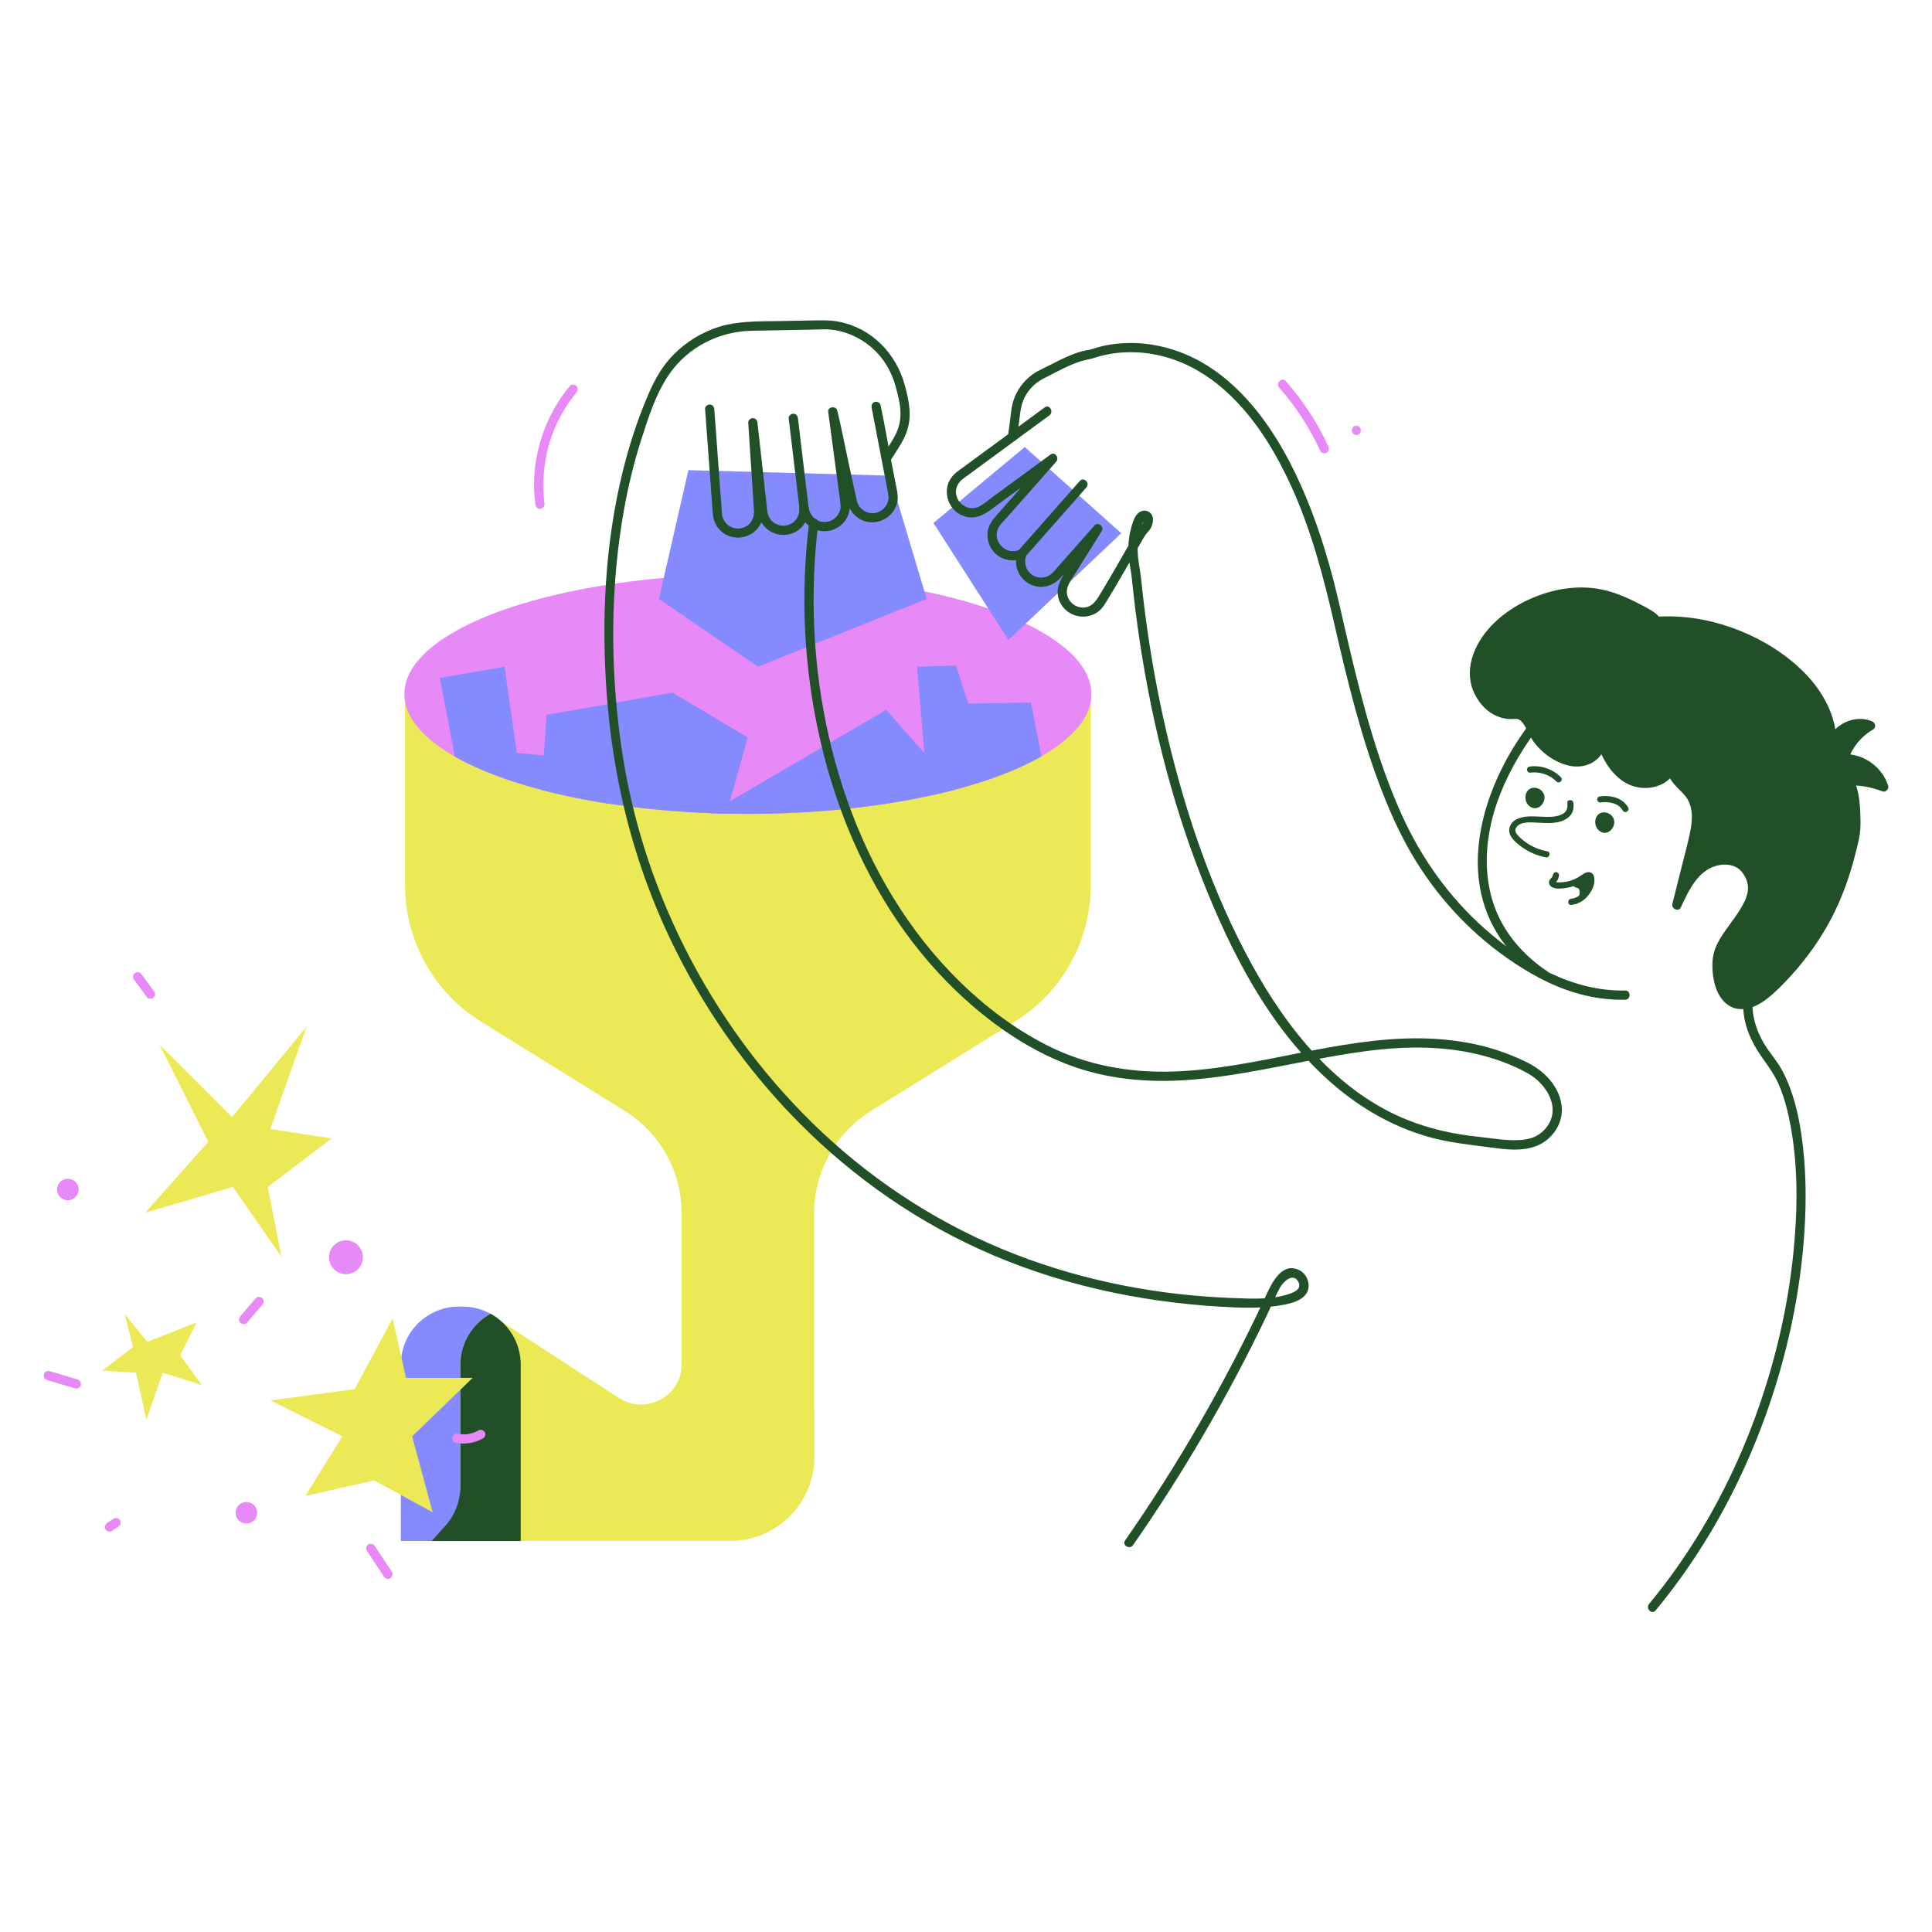
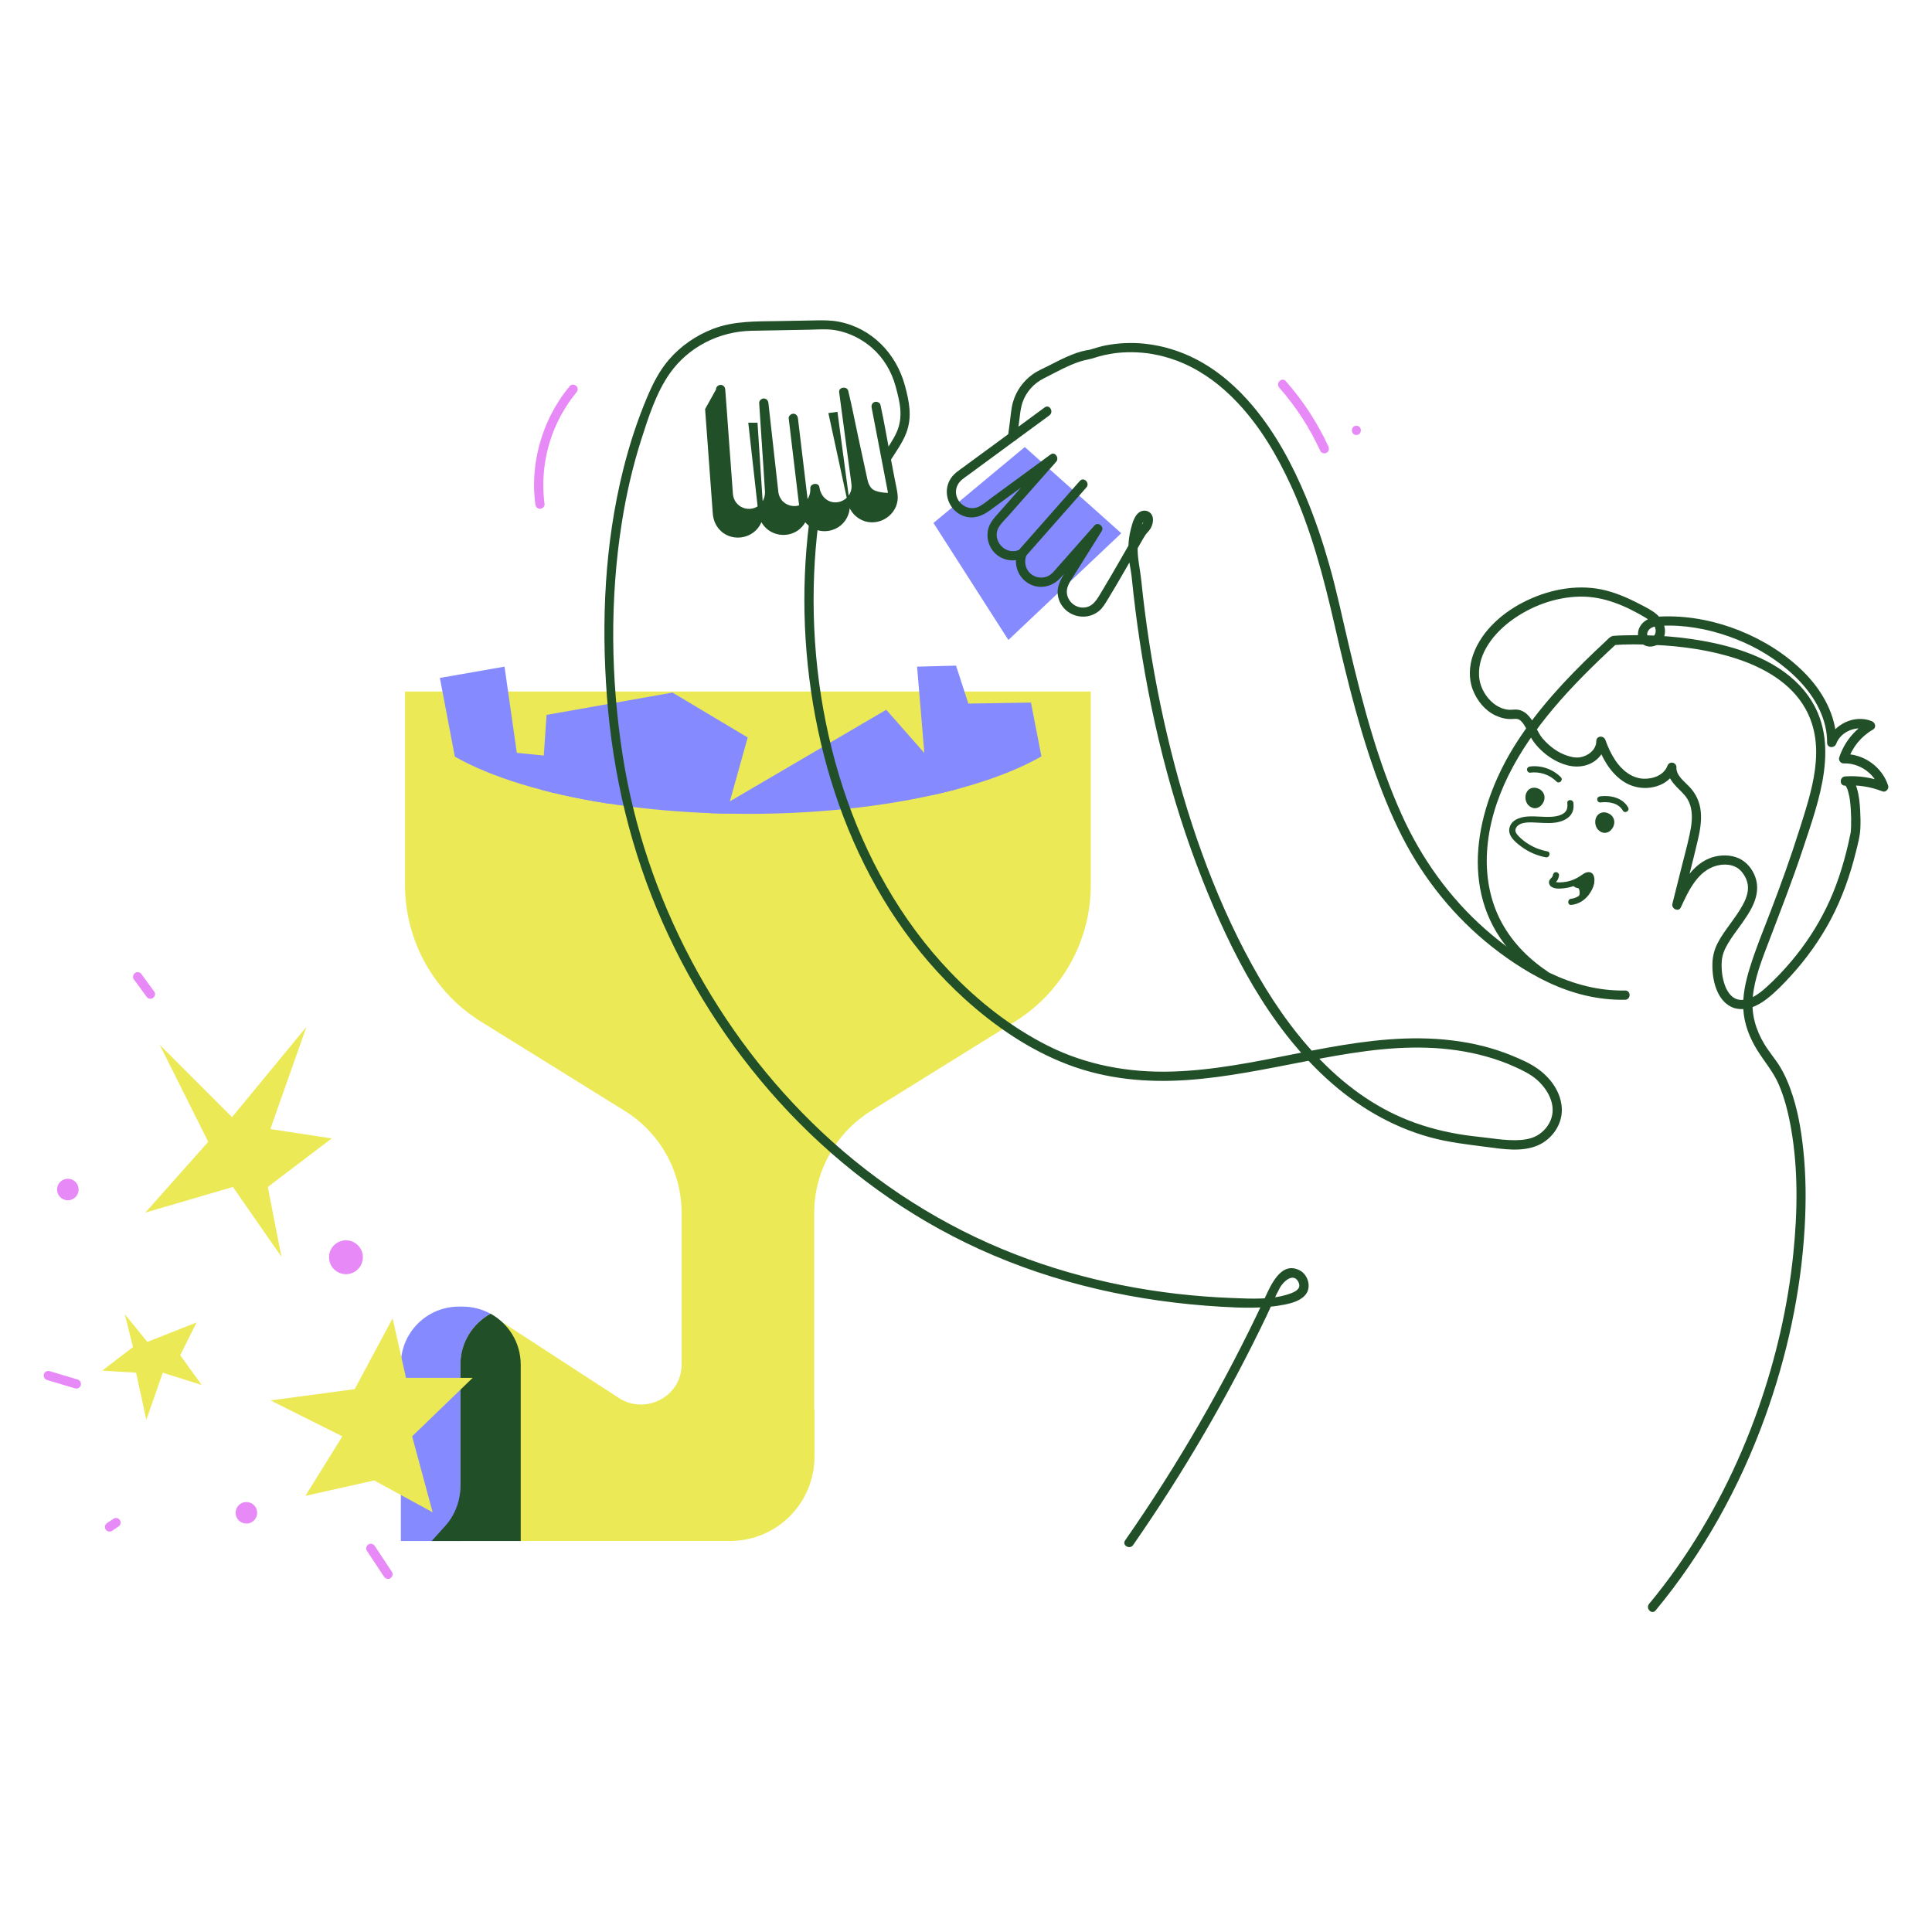
<svg xmlns="http://www.w3.org/2000/svg" viewBox="0 0 1000 1000" id="Layer_2">
  <defs>
    <style>.cls-1{fill:#214f27;}.cls-1,.cls-2,.cls-3,.cls-4{stroke-width:0px;}.cls-2{fill:#858bff;}.cls-3{fill:#ece956;}.cls-4{fill:#e789f7;}</style>
  </defs>
  <path d="m811.25,415.65c.2,2.08-.02,3.95-1.8,5.25-1.58,1.16-3.66,1.61-5.58,1.8-4.49.44-8.99-.45-13.49-.06-3.81.33-8.33,1.83-9.13,6.13-.76,4.09,3.25,7.24,6.14,9.41,3.72,2.79,8.1,4.69,12.67,5.56,2,.38,2.86-2.69.85-3.07-3.79-.72-7.36-2.14-10.57-4.29-1.59-1.06-3.07-2.3-4.4-3.68-1.21-1.26-2.19-2.73-1.12-4.41,2.09-3.26,7.77-2.63,11.05-2.48,4.1.19,8.43.6,12.39-.79,1.76-.62,3.45-1.57,4.63-3.05,1.46-1.82,1.75-4.06,1.53-6.32-.19-2.02-3.38-2.04-3.19,0h0Z" class="cls-1" />
  <path d="m209.64,357.91v100.23c0,28.76,14.86,55.48,39.3,70.65l74.44,46.21c18.29,11.36,29.42,31.36,29.42,52.89v78.31c0,.32,0,.64-.02.96-.65,16.14-18.99,25.2-32.53,16.39l-61.71-40.12v114.18h119.35c24.13,0,43.69-19.56,43.69-43.69v-24.38h-.16v-101.65c0-21.53,11.13-41.53,29.42-52.89l74.44-46.21c24.44-15.17,39.3-41.89,39.3-70.65v-100.23H209.64Z" class="cls-3" />
-   <ellipse ry="62.01" rx="177.82" cy="359.26" cx="387.1" class="cls-4" />
  <polygon points="530.43 231.38 580.37 276 521.94 331.25 483.16 270.69 530.43 231.38" class="cls-2" />
-   <polygon points="341.07 310 356.31 243.34 460.58 246.19 479.63 310 392.32 345.06 341.07 310" class="cls-2" />
  <path d="m253.9,679.98c-4.28-2.34-9.18-3.68-14.4-3.68h-2.01c-16.58,0-30.01,13.44-30.01,30.01v91.31h30.81v-91.31c0-11.36,6.31-21.24,15.61-26.34Z" class="cls-2" />
  <path d="m253.9,679.98c-9.3,5.1-15.61,14.98-15.61,26.34v63c0,7.62-2.83,14.97-7.93,20.62l-6.94,7.68h46.1v-91.31c0-11.36-6.31-21.24-15.61-26.34Z" class="cls-1" />
-   <path d="m364.96,211.76c.52,7.11,1.05,14.22,1.57,21.33.73,9.95,1.46,19.9,2.2,29.85.07.96.14,1.91.21,2.87.23,2.92,1.18,5.57,3.06,7.85,5.63,6.85,16.67,5.85,21.23-1.64,2.18-3.57,1.87-7.32,1.61-11.24-.31-4.77-.62-9.55-.94-14.32-.59-9.05-1.19-18.1-1.78-27.15l-.03-.5h-4.78c.98,8.77,1.96,17.55,2.94,26.32.59,5.32,1.19,10.64,1.78,15.95.14,1.28.28,2.57.43,3.85.36,3.12,1.58,6.02,3.86,8.24,3.92,3.83,9.86,4.76,14.8,2.46,4.79-2.23,7.76-7.41,7.42-12.65l-4.7.64c.6,4.41,3.44,8.36,7.53,10.17,4.64,2.06,10.02,1.32,13.92-1.95,3.28-2.76,5.01-7.16,4.5-11.41-.11-.95-.25-1.9-.38-2.85-1.51-11.27-3.01-22.54-4.52-33.81-.47-3.54-.95-7.07-1.42-10.61l-4.7.64c1.47,6.8,2.94,13.6,4.42,20.39,1.8,8.32,3.6,16.64,5.4,24.96.34,1.59.77,3.14,1.58,4.58,1.87,3.37,5.37,5.86,9.18,6.47,8.31,1.33,16.22-5.61,15.25-14.18-.28-2.43-.87-4.85-1.33-7.25-.91-4.75-1.83-9.5-2.74-14.25-1.56-8.12-2.9-16.31-4.68-24.38-.03-.15-.06-.29-.08-.44-.24-1.27-1.77-1.99-2.94-1.67-1.33.36-1.91,1.67-1.67,2.94,1.27,6.6,2.54,13.2,3.8,19.8l4.67,24.33c.21,1.11.36,2.2.21,3.34-.44,3.19-2.79,5.93-5.88,6.83s-6.29,0-8.47-2.31c-1.27-1.34-1.83-2.97-2.21-4.73-1.62-7.55-3.27-15.1-4.9-22.65-1.63-7.55-3.06-15.18-4.91-22.67-.03-.13-.06-.27-.09-.4-.56-2.58-5.06-2.06-4.7.64,1.1,8.25,2.21,16.5,3.31,24.76.73,5.45,1.46,10.9,2.19,16.35l.66,4.92c.18,1.34.4,2.7.17,4.05-.71,4.23-4.6,7.23-8.86,6.94s-7.15-3.76-7.7-7.83c-.36-2.66-4.86-2.04-4.7.64.23,3.62-1.65,7.15-5.12,8.54-3.46,1.39-7.6.31-9.84-2.71-.41-.56-.77-1.2-1.03-1.84-.19-.47-.33-.98-.44-1.48-.06-.25-.15-.82-.07-.25-.04-.25-.06-.5-.08-.75-.16-1.39-.31-2.79-.47-4.18-1.2-10.75-2.4-21.5-3.6-32.25-.34-3.08-.69-6.17-1.03-9.25-.14-1.28-1-2.39-2.39-2.39-1.23,0-2.48,1.1-2.39,2.39.48,7.4.97,14.81,1.45,22.21.51,7.8,1.09,15.6,1.53,23.41.16,2.85-.86,5.6-3.16,7.4-2.72,2.12-6.55,2.3-9.48.51-2.25-1.37-3.68-3.75-3.93-6.36-.07-.72-.11-1.45-.16-2.17-.68-9.25-1.36-18.51-2.04-27.76-.59-7.95-1.11-15.91-1.76-23.86-.01-.14-.02-.28-.03-.42-.09-1.29-1.03-2.39-2.39-2.39-1.22,0-2.49,1.1-2.39,2.39h0Z" class="cls-1" />
+   <path d="m364.96,211.76c.52,7.11,1.05,14.22,1.57,21.33.73,9.95,1.46,19.9,2.2,29.85.07.96.14,1.91.21,2.87.23,2.92,1.18,5.57,3.06,7.85,5.63,6.85,16.67,5.85,21.23-1.64,2.18-3.57,1.87-7.32,1.61-11.24-.31-4.77-.62-9.55-.94-14.32-.59-9.05-1.19-18.1-1.78-27.15l-.03-.5h-4.78c.98,8.77,1.96,17.55,2.94,26.32.59,5.32,1.19,10.64,1.78,15.95.14,1.28.28,2.57.43,3.85.36,3.12,1.58,6.02,3.86,8.24,3.92,3.83,9.86,4.76,14.8,2.46,4.79-2.23,7.76-7.41,7.42-12.65l-4.7.64c.6,4.41,3.44,8.36,7.53,10.17,4.64,2.06,10.02,1.32,13.92-1.95,3.28-2.76,5.01-7.16,4.5-11.41-.11-.95-.25-1.9-.38-2.85-1.51-11.27-3.01-22.54-4.52-33.81-.47-3.54-.95-7.07-1.42-10.61l-4.7.64c1.47,6.8,2.94,13.6,4.42,20.39,1.8,8.32,3.6,16.64,5.4,24.96.34,1.59.77,3.14,1.58,4.58,1.87,3.37,5.37,5.86,9.18,6.47,8.31,1.33,16.22-5.61,15.25-14.18-.28-2.43-.87-4.85-1.33-7.25-.91-4.75-1.83-9.5-2.74-14.25-1.56-8.12-2.9-16.31-4.68-24.38-.03-.15-.06-.29-.08-.44-.24-1.27-1.77-1.99-2.94-1.67-1.33.36-1.91,1.67-1.67,2.94,1.27,6.6,2.54,13.2,3.8,19.8l4.67,24.33s-6.29,0-8.47-2.31c-1.27-1.34-1.83-2.97-2.21-4.73-1.62-7.55-3.27-15.1-4.9-22.65-1.63-7.55-3.06-15.18-4.91-22.67-.03-.13-.06-.27-.09-.4-.56-2.58-5.06-2.06-4.7.64,1.1,8.25,2.21,16.5,3.31,24.76.73,5.45,1.46,10.9,2.19,16.35l.66,4.92c.18,1.34.4,2.7.17,4.05-.71,4.23-4.6,7.23-8.86,6.94s-7.15-3.76-7.7-7.83c-.36-2.66-4.86-2.04-4.7.64.23,3.62-1.65,7.15-5.12,8.54-3.46,1.39-7.6.31-9.84-2.71-.41-.56-.77-1.2-1.03-1.84-.19-.47-.33-.98-.44-1.48-.06-.25-.15-.82-.07-.25-.04-.25-.06-.5-.08-.75-.16-1.39-.31-2.79-.47-4.18-1.2-10.75-2.4-21.5-3.6-32.25-.34-3.08-.69-6.17-1.03-9.25-.14-1.28-1-2.39-2.39-2.39-1.23,0-2.48,1.1-2.39,2.39.48,7.4.97,14.81,1.45,22.21.51,7.8,1.09,15.6,1.53,23.41.16,2.85-.86,5.6-3.16,7.4-2.72,2.12-6.55,2.3-9.48.51-2.25-1.37-3.68-3.75-3.93-6.36-.07-.72-.11-1.45-.16-2.17-.68-9.25-1.36-18.51-2.04-27.76-.59-7.95-1.11-15.91-1.76-23.86-.01-.14-.02-.28-.03-.42-.09-1.29-1.03-2.39-2.39-2.39-1.22,0-2.49,1.1-2.39,2.39h0Z" class="cls-1" />
  <path d="m530.61,288.23c3.58-4.05,7.15-8.11,10.73-12.16,5.67-6.43,11.35-12.86,17.02-19.29,1.31-1.49,2.63-2.98,3.94-4.47,2.03-2.3-1.34-5.69-3.38-3.38-3.58,4.05-7.15,8.11-10.73,12.16-5.67,6.43-11.35,12.86-17.02,19.29-1.31,1.49-2.63,2.98-3.94,4.47-2.03,2.3,1.34,5.69,3.38,3.38h0Z" class="cls-1" />
  <path d="m387.1,421.26c40.58,0,77.98-4.74,107.9-12.72l-36.28-41.17-91.38,53.51c6.49.25,13.08.38,19.75.38Z" class="cls-2" />
  <path d="m282.9,370.02l-2.65,38.8c26.98,7.08,59.94,11.55,95.76,12.32l10.99-39.43-38.91-23.23-65.2,11.54Z" class="cls-2" />
  <path d="m261.13,345.06l-33.46,5.84,7.76,40.73c18.82,10.7,46.69,19.25,79.89,24.37v-21.54l-47.81-4.78-6.37-44.62Z" class="cls-2" />
  <path d="m533.62,363.65l-32.4.53-6.37-19.65-20.18.53,4.78,56.84c.68,3.73,1.88,6.91,3.46,9.61,22.79-5.09,42.02-11.95,56.13-20.01l-5.41-27.84Z" class="cls-2" />
  <path d="m418.8,264.95c-.65-5.47-1.31-10.94-1.96-16.4-1.04-8.67-2.07-17.34-3.11-26.01-.24-2-.48-4-.72-6.01-.15-1.28-.99-2.39-2.39-2.39-1.17,0-2.54,1.1-2.39,2.39.65,5.47,1.31,10.94,1.96,16.4,1.04,8.67,2.07,17.34,3.11,26.01.24,2,.48,4,.72,6.01.15,1.28.99,2.39,2.39,2.39,1.17,0,2.54-1.1,2.39-2.39h0Z" class="cls-1" />
  <path d="m460.93,238.29c2.84-4.55,6.19-9.07,8.12-14.1,3.22-8.37,1.57-16.27-.65-24.56-4.43-16.52-17.05-29.75-34.15-33.1-4.25-.83-8.23-.77-12.51-.69-6.08.11-12.16.22-18.23.34-11.77.22-23.58-.23-34.76,4.16-8.59,3.37-16.36,8.72-22.41,15.7-5.11,5.89-8.48,12.65-11.48,19.78-5.13,12.18-9.2,24.78-12.38,37.59-9.46,38.08-11.29,77.84-8.36,116.86,3.05,40.65,12.39,80.12,28.94,117.42,15.96,35.94,38.02,69.22,65.05,97.8,28.02,29.63,61.47,54.03,98.6,70.98,39.57,18.06,82.14,27.35,125.45,29.9,10.8.63,22.04,1.04,32.71-1.11,4.02-.81,9.06-2.18,11.4-5.89,2.45-3.88.47-9.74-3.49-11.81-9.83-5.13-15.17,8.04-18.25,14.61-5.13,10.96-10.5,21.81-16.09,32.54-11.19,21.46-23.3,42.44-36.29,62.87-6.39,10.05-12.99,19.96-19.79,29.73-1.76,2.53,2.38,4.92,4.13,2.41,26.19-37.66,49.36-77.4,69.16-118.79,2.29-4.79,4.28-9.83,6.86-14.47,1.7-3.06,6.88-8,9.5-2.98,1.58,3.03-.66,4.69-3.48,5.8-9.42,3.7-21.08,2.93-30.99,2.56-38.26-1.45-76.38-8.76-112.11-22.63-37.12-14.41-71.12-36.07-100.12-63.33-27.21-25.58-49.99-55.74-67.48-88.73-17.54-33.08-29.72-69.04-35.52-106.05-6.19-39.52-6.72-80.84-.49-120.39,2.3-14.61,5.59-29.07,10.09-43.16,3.7-11.59,7.76-24.35,14.84-34.37,9.64-13.64,25.52-21.62,42.12-21.97,9.85-.21,19.71-.36,29.56-.55,3.15-.06,6.33-.25,9.48-.18,8.5.2,17.17,4.05,23.49,9.62,6.02,5.31,10.07,12.17,12.17,19.89,2.17,7.97,4.09,15.57.6,23.58-1.89,4.32-4.85,8.3-7.34,12.29-1.64,2.62,2.5,5.02,4.13,2.41h0Z" class="cls-1" />
  <path d="m800.68,502.61c-10.32-6.95-19.04-16.08-24.56-27.31-5.22-10.62-7.12-22.56-6.44-34.32,1.62-27.79,16.56-53.1,34.06-73.95,10.14-12.08,21.43-23.14,33.01-33.83l-1.69.7c6.94-.54,13.96-.43,20.9-.12,14.53.64,29.17,2.64,43.02,7.2,14.08,4.64,28.06,12.52,35.51,25.84,11.16,19.94,3.09,43-3.25,63.06-4.51,14.28-9.6,28.36-14.97,42.34-3.67,9.55-7.6,19.05-10.6,28.83-2.14,6.97-3.81,14.33-3.31,21.67s3.13,14.18,6.93,20.41c3.76,6.17,8.46,11.41,11.36,18.1,3.12,7.21,5.01,14.97,6.37,22.68,3.78,21.38,3.39,43.54,1.19,65.07-2.79,27.28-9.05,54.24-18.13,80.1-10.21,29.06-24.22,56.83-41.95,82.04-4.61,6.55-9.47,12.91-14.57,19.07-1.95,2.35,1.42,5.75,3.38,3.38,24.55-29.66,43.42-63.65,56.54-99.81,11.43-31.53,18.66-64.8,20.61-98.31.79-13.54.71-27.18-.75-40.67-1.14-10.62-3.01-21.31-6.71-31.36-1.44-3.91-3.13-7.76-5.32-11.32-2.49-4.05-5.65-7.64-8.11-11.72-4.48-7.46-6.78-15.5-5.97-24.22.94-10.19,4.99-20.09,8.6-29.57,5.98-15.72,12.11-31.36,17.39-47.33,8.21-24.78,19.78-55.06,2.82-78.93-11.3-15.91-30.71-23.6-49.16-27.54-15.16-3.24-30.86-4.37-46.35-3.93-1.58.05-3.16.09-4.74.21-.24.02-.49.01-.73.05-1.7.27-2.81,1.73-4.03,2.86-1.86,1.73-3.71,3.47-5.55,5.22-14.87,14.21-29.05,29.42-40.25,46.74-19.84,30.69-30.5,72.92-6.61,104.54,5.44,7.2,12.15,13.22,19.63,18.25,2.56,1.72,4.95-2.42,2.41-4.13h0Z" class="cls-1" />
  <path d="m526.48,226.04c.36-2.79.73-5.58,1.09-8.37.46-3.5.64-6.35,1.74-9.53,1.86-5.38,5.9-9.77,10.97-12.3,6.17-3.08,12.3-6.65,18.88-8.77,2.46-.8,5-1.07,7.43-1.9,1.54-.52,3.11-.95,4.69-1.31,1.15-.26,2.3-.49,3.46-.69.66-.11,1.32-.21,1.98-.31.39-.06-.66.08-.06,0,.16-.02.31-.04.47-.06.4-.05.81-.09,1.21-.14,3.3-.34,6.62-.44,9.93-.29,1.92.08,3.82.25,5.73.49.58.07-.43-.06.28.04.22.03.45.06.67.1.54.08,1.07.17,1.61.26,1.04.18,2.08.39,3.12.62,2.19.49,4.35,1.08,6.48,1.77,1.09.36,2.18.74,3.25,1.14,1.35.51,2.05.8,3.02,1.23,10.92,4.81,20.04,11.84,28.16,20.45,11.63,12.34,20.39,27.19,27.45,42.53,10.65,23.15,17.04,47.69,22.72,72.44,6.73,29.33,13.86,58.76,24.85,86.83,4.78,12.2,10.26,24.09,17.16,35.25,6.44,10.41,13.95,20.18,22.42,29.02,8.54,8.91,18.07,16.87,28.33,23.72,11.41,7.63,23.77,13.91,37.21,17.02,6.69,1.55,13.56,2.32,20.43,2.18,3.07-.06,3.08-4.84,0-4.78-27.32.55-52.36-14.12-72.3-31.66-18.6-16.36-33.17-36.79-43.34-59.34-12.44-27.59-20.12-57.11-27.1-86.47-3.42-14.39-6.41-28.89-10.46-43.13-3.32-11.67-7.19-23.21-11.84-34.42-7.02-16.93-15.76-33.31-27.58-47.41-8.12-9.69-17.84-18.25-29.08-24.13-8.42-4.41-17.55-7.23-27-8.22-6.63-.69-13.36-.4-19.91.82-2.92.54-5.64,1.48-8.47,2.29-.57.16-1.19.19-1.77.3-3.42.64-6.68,1.87-9.86,3.25s-6.35,3.04-9.48,4.64c-2.83,1.45-5.84,2.66-8.43,4.52-4.88,3.5-8.52,8.52-10.19,14.3-.93,3.2-1.15,6.67-1.59,9.97-.35,2.68-.7,5.36-1.05,8.04-.17,1.29,1.22,2.38,2.39,2.39,1.43.01,2.22-1.12,2.39-2.39h0Z" class="cls-1" />
  <path d="m418.8,270.7c-4.43,35.53-2.85,71.84,4.53,106.88,7.39,35.06,20.8,69.16,40.95,98.88,10.09,14.88,21.84,28.64,35.18,40.7,15.67,14.17,33.58,26.4,53.42,33.91s40.68,9.39,61.5,7.96,41.17-5.81,61.57-9.72c20.64-3.95,41.63-7.72,62.73-7.01,10.34.34,20.64,1.75,30.61,4.55,5.06,1.42,10.04,3.17,14.82,5.36,3.99,1.82,8.08,3.76,11.39,6.68,5.4,4.75,9.73,12.2,7.59,19.57-1.12,3.86-4.05,7.37-7.54,9.32-3.4,1.9-7.42,2.36-11.25,2.39-4.35.04-8.68-.49-12.98-1.05-4.29-.56-8.61-.95-12.89-1.57-10.06-1.45-19.98-3.94-29.45-7.67-36.56-14.41-62.6-47.06-80.99-80.57-20.31-37-34.14-77.65-43.82-118.64-4.99-21.14-8.83-42.56-11.59-64.11-.7-5.45-1.32-10.9-1.88-16.36-.53-5.18-1.79-10.29-1.85-15.51-.05-4.74.61-9.78,2.61-14.13.19-.42.92-1.31.96-1.54l-.06.03c-.39-.42-.52-.33-.39.26-.23.43-.19,1.05-.42,1.52-.51,1.02-1.49,1.82-2.18,2.74-.75,1-1.37,2.06-2,3.14-5.73,9.85-11.27,19.81-17.18,29.56-2.32,3.82-4.45,8.12-9.52,8.21-3.87.07-7.28-2.57-8.24-6.31-1.09-4.22,1.82-7.69,3.91-11.03,2.95-4.72,5.91-9.44,8.86-14.16,1.69-2.71,3.39-5.41,5.08-8.12,1.42-2.27-1.94-4.95-3.75-2.9-3.88,4.39-7.77,8.79-11.65,13.18-2.46,2.78-4.92,5.56-7.38,8.34-1.66,1.88-3.23,4.05-5.66,4.96-2.92,1.09-6.26.46-8.56-1.65-2.74-2.51-3.26-6.24-1.96-9.61.83-2.14-1.83-3.49-3.51-2.7-7.47,3.54-15.15-5.2-10.54-12.1,1.25-1.88,3.01-3.52,4.5-5.2,6.5-7.35,12.99-14.7,19.49-22.05,1.81-2.05,3.62-4.09,5.43-6.14,1.68-1.9-.58-5.45-2.9-3.75-6.03,4.42-12.05,8.84-18.08,13.26l-12.2,8.94c-2.02,1.48-4,3.17-6.16,4.45-6.86,4.06-15.15-3.41-11.78-10.66,1.14-2.46,3.48-3.83,5.58-5.37,7.74-5.69,15.48-11.37,23.21-17.06,6.27-4.6,12.53-9.21,18.8-13.81,2.45-1.8.07-5.95-2.41-4.13-13.95,10.25-27.9,20.5-41.85,30.75-2.4,1.76-5.01,3.4-6.7,5.9-4.9,7.26-.95,17.54,7.43,19.85,4.85,1.34,9.03-.47,12.84-3.26s7.32-5.37,10.98-8.05c7.58-5.56,15.16-11.12,22.74-16.68l-2.9-3.75c-5.43,6.14-10.85,12.28-16.28,18.42-3.29,3.72-6.58,7.45-9.87,11.17-2.55,2.88-5.19,5.59-5.85,9.58-.76,4.59.94,9.33,4.56,12.3,4.14,3.39,9.61,3.78,14.37,1.53l-3.51-2.7c-2.67,6.91,1.04,14.75,8.02,17.16,5.11,1.76,10.65-.02,14.17-3.97,5.17-5.78,10.27-11.62,15.41-17.43,1.87-2.11,3.73-4.22,5.6-6.33-1.25-.97-2.5-1.93-3.75-2.9-4.89,7.82-9.79,15.63-14.68,23.45-2.72,4.34-5.17,8.63-3.53,14.03,2.69,8.84,13.75,12.17,20.89,6.32,1.89-1.55,3.07-3.63,4.34-5.68,1.53-2.5,3.04-5.02,4.52-7.54,3.09-5.25,6.11-10.54,9.15-15.82,1.31-2.28,2.62-4.55,3.93-6.83.66-1.15,1.3-2.33,2.04-3.43s1.85-2.03,2.57-3.2c1.13-1.81,1.83-4.5,1.09-6.58-.83-2.34-3.46-3.44-5.73-2.57-3.53,1.35-4.72,6.44-5.54,9.71-1.35,5.41-1.5,11.22-.66,16.72.4,2.63.96,5.18,1.22,7.83.3,2.95.61,5.9.95,8.85.62,5.45,1.31,10.9,2.06,16.33,6.2,44.82,16.95,89.19,33.59,131.32,14.81,37.49,34.05,75.27,64.18,102.84,15.33,14.03,33.29,24.82,53.39,30.39,9.82,2.72,19.77,3.8,29.83,5.11,8.4,1.1,17.73,2.61,25.83-.69,7.66-3.13,13.27-11.08,12.78-19.47s-5.79-15.59-12.39-20.31c-4.13-2.96-8.99-5.03-13.66-6.95-4.86-1.99-9.86-3.6-14.95-4.88-10.45-2.61-21.26-3.82-32.02-3.95-43.61-.53-85.35,15.93-128.81,17.19-22.29.64-44.34-3.36-64.34-13.45-18.91-9.54-35.77-22.85-50.38-38.1-25.64-26.77-43.95-59.95-55.42-95.06-11.65-35.67-16.56-73.49-15.02-110.96.36-8.82,1.09-17.61,2.19-26.37.16-1.29-1.21-2.38-2.39-2.39-1.42-.01-2.23,1.11-2.39,2.39h0Z" class="cls-1" />
  <polygon points="193.67 766.28 223.94 782.75 213.32 743.44 244.66 713.17 210.13 713.17 203.23 682.36 183.57 719.01 140.02 724.85 177.2 743.44 158.08 774.25 193.67 766.28" class="cls-3" />
  <polygon points="120.11 578.23 158.61 531.5 139.94 584.4 171.67 589.25 138.62 614.37 145.67 650.5 120.55 614.37 75.21 627.65 107.77 591.01 82.65 540.77 120.11 578.23" class="cls-3" />
  <polygon points="76.27 694.57 101.77 684.48 93.27 701.48 104.43 716.88 84.24 710.51 75.74 734.94 70.43 710.51 52.9 709.45 68.84 697.23 64.59 680.23 76.27 694.57" class="cls-3" />
  <circle r="8.76" cy="650.75" cx="179.06" class="cls-4" />
  <circle r="5.58" cy="615.69" cx="35.11" class="cls-4" />
  <circle r="5.58" cy="783.02" cx="127.53" class="cls-4" />
  <path d="m24.36,714.29c4.84,1.45,9.69,2.89,14.53,4.34,1.2.36,2.66-.43,2.94-1.67s-.39-2.56-1.67-2.94l-14.53-4.34c-1.2-.36-2.66.43-2.94,1.67s.39,2.56,1.67,2.94h0Z" class="cls-4" />
-   <path d="m132.39,671.95c-2.66,3.11-5.31,6.21-7.97,9.32-.81.95-1,2.46,0,3.38.89.82,2.51,1.01,3.38,0,2.66-3.11,5.31-6.21,7.97-9.32.81-.95,1-2.46,0-3.38-.89-.82-2.51-1.01-3.38,0h0Z" class="cls-4" />
  <path d="m69.19,506.77c2.2,3.01,4.39,6.01,6.59,9.02.38.52.79.92,1.43,1.1.57.16,1.33.09,1.84-.24,1-.64,1.65-2.19.86-3.27-2.2-3.01-4.39-6.01-6.59-9.02-.38-.52-.79-.92-1.43-1.1-.57-.16-1.33-.09-1.84.24-1,.64-1.65,2.19-.86,3.27h0Z" class="cls-4" />
  <path d="m57.9,792.41c1.12-.74,2.23-1.49,3.35-2.23.52-.35.93-.81,1.1-1.43.1-.32.11-.64.04-.95-.01-.32-.11-.61-.28-.89-.33-.51-.82-.96-1.43-1.1s-1.31-.12-1.84.24c-1.12.74-2.23,1.49-3.35,2.23-.52.35-.93.81-1.1,1.43-.1.32-.11.64-.04.95.01.32.11.61.28.89.33.51.82.96,1.43,1.1s1.31.12,1.84-.24h0Z" class="cls-4" />
  <path d="m189.87,802.63c2.96,4.48,5.92,8.96,8.88,13.43.69,1.04,2.14,1.58,3.27.86,1.04-.67,1.6-2.15.86-3.27-2.96-4.48-5.92-8.96-8.88-13.43-.69-1.04-2.14-1.58-3.27-.86-1.04.67-1.6,2.15-.86,3.27h0Z" class="cls-4" />
-   <path d="m235.85,746.78c4.85.94,9.87.18,14.18-2.27,1.09-.62,1.55-2.2.86-3.27-.71-1.1-2.11-1.52-3.27-.86-.46.26-.92.5-1.39.72-.09.04-.19.09-.29.13.25-.1.25-.1,0,0-.26.1-.52.2-.79.29-.92.32-1.87.56-2.84.72-.14.02-.28.05-.41.07.26-.03.29-.04.12-.02-.24.02-.49.05-.73.07-.49.04-.98.05-1.46.05s-.98-.03-1.46-.07c-.1,0-.98-.13-.4-.04-.28-.04-.55-.09-.82-.14-1.22-.24-2.64.34-2.94,1.67-.27,1.18.36,2.69,1.67,2.94h0Z" class="cls-4" />
-   <path d="m898.42,519.48c1.52.47,3.25.59,5.2.25,5.3-.92,9.69-4.53,13.61-8.21,15.29-14.35,27.64-32.06,35.05-51.73,3.4-9.03,6.19-19.1,8.02-28.5.62-3.18.84-27.52-5.2-27.07,6.75-.5,13.62.56,19.9,3.07-2.67-8.69-11.64-15-20.72-14.59,2.28-7.18,7.36-13.44,13.92-17.15-7.52-3.18-17.29,1.08-20.08,8.76.11-13.05-6.84-25.36-15.81-34.42-18.04-18.23-45.79-29.26-71.62-28.46-2.85.09-5.88.39-8.15,2.12s-3.28,5.38-1.35,7.48c1.86,2.03,5.57,1.38,7.15-.87,1.58-2.26,1.26-5.45-.17-7.8-1.43-2.35-3.78-3.99-6.2-5.31-12.73-6.91-23.99-11.98-38.72-10.39-12.64,1.37-24.91,6.34-34.76,14.41-8.47,6.94-15.43,16.86-15.34,27.81.09,10.95,9.54,22,20.42,20.78,7.22-.81,8.72,8.62,12.48,13.31,4.63,5.78,11.24,10.36,18.69,11.36,6.6.89,14.03-4.11,13.9-10.76,2.84,8.07,7.35,16.18,14.97,20.06,7.62,3.88,18.79,1.47,21.73-6.56-.45,5.87,6.06,9.49,9.49,14.27,5.1,7.11,3.19,16.86,1.07,25.35-2.65,10.58-5.3,21.16-7.95,31.75,3.37-7.27,6.99-14.85,13.43-19.6,6.45-4.75,16.64-5.45,21.8.67,13.69,16.24-12.26,31.6-14.18,46.15-1.05,7.97,1.11,21.23,9.43,23.82Z" class="cls-1" />
  <path d="m897.79,521.79c5.93,1.72,11.93-1.08,16.56-4.64,4.68-3.6,8.86-7.95,12.82-12.31,7.95-8.75,14.89-18.46,20.43-28.91,5.86-11.05,10.02-22.92,13.02-35.03.98-3.94,2.09-7.95,2.29-12.02.15-3.08.1-6.18-.08-9.26-.22-3.84-.56-7.82-1.68-11.53-.84-2.79-2.59-6.41-6.05-6.24v4.78c6.61-.46,13.11.56,19.27,2.99,1.7.67,3.46-1.32,2.94-2.94-3.09-9.73-12.77-16.71-23.02-16.34.77,1.01,1.54,2.02,2.3,3.03,2.16-6.64,6.78-12.25,12.82-15.72,1.95-1.12,1.23-3.63-.57-4.37-8.93-3.65-19.69,1.6-23.02,10.43l4.7.64c.04-14.02-7.31-27-17.06-36.66-9.38-9.3-20.8-16.37-33.03-21.29-12.19-4.9-25.42-7.58-38.57-7.36-3.33.06-6.93.22-9.85,2.02s-4.63,5.02-4.11,8.36,3.33,5.38,6.53,5.25,6.09-2.34,7.02-5.5c.97-3.3-.16-6.82-2.25-9.43s-5.32-4.36-8.34-5.96c-6.12-3.24-12.45-6.27-19.17-8.04-13.76-3.62-28.46-1.06-41.17,4.96-12,5.68-23.46,15.32-28.02,28.13-2.08,5.85-2.43,12.43-.15,18.27,2.18,5.58,6.27,10.7,11.79,13.26,2.63,1.22,5.49,1.93,8.4,1.81,1.23-.05,2.15-.22,3.1.05.78.22,1.3.62,2.03,1.4,1.34,1.43,2.42,3.7,3.41,5.65,1.15,2.27,2.37,4.38,4.03,6.33,4.24,4.94,9.94,8.93,16.29,10.55,5.97,1.52,12.54.24,16.65-4.65,1.88-2.24,2.98-4.94,2.98-7.89l-4.7.64c2.73,7.69,6.74,15.3,13.62,20.03,5.87,4.03,13.59,4.73,20.05,1.7,3.56-1.67,6.23-4.57,7.63-8.24l-4.7-.64c-.24,4.43,2.61,7.88,5.53,10.86,1.39,1.41,2.88,2.77,4.09,4.35,1.35,1.75,2.2,3.77,2.68,5.92.99,4.45.28,9.19-.66,13.59-1.16,5.47-2.65,10.87-4.01,16.29-1.65,6.57-3.29,13.15-4.94,19.72-.63,2.52,3.19,4.39,4.37,1.84,3.96-8.53,8.72-19.1,18.72-21.64,3.77-.96,8.25-.73,11.38,1.81,1.52,1.24,2.7,2.98,3.54,4.73.29.61.57,1.4.77,2.18.24.95.29,1.31.33,2.23.07,1.82-.13,2.99-.67,4.77-.53,1.74-1.17,3.12-2.07,4.77-1.87,3.43-4.2,6.59-6.49,9.75-2.28,3.14-4.61,6.3-6.39,9.76-1.7,3.3-2.61,6.65-2.75,10.37-.32,8.54,2.16,20.4,11.4,23.42,2.93.96,4.19-3.66,1.27-4.61-3.17-1.04-5.24-4.3-6.37-7.63-1.28-3.79-1.72-7.76-1.5-11.74.18-3.32,1.32-6.24,3.14-9.33,2.02-3.42,4.43-6.59,6.75-9.81,4.5-6.27,9.44-13.54,8.26-21.66-.6-4.11-2.98-8.29-6.23-10.88-3.86-3.09-8.86-3.86-13.65-3.14-12.49,1.9-18.77,13.89-23.57,24.24,1.46.61,2.91,1.23,4.37,1.84,2.87-11.47,5.94-22.92,8.6-34.44,1.09-4.75,1.99-9.73,1.48-14.62s-2.41-9.09-5.78-12.71c-2.67-2.86-7.06-5.92-6.82-10.23.06-1.17-.96-2.21-2.07-2.35-1.25-.15-2.19.57-2.62,1.71-1.84,4.83-7.51,6.81-12.36,6.6-6.19-.26-11.26-4.55-14.6-9.54-2.18-3.27-3.81-6.86-5.13-10.55-.87-2.45-4.7-2.19-4.7.64,0,4.55-4.32,7.76-8.51,8.39-2.69.4-5.57-.44-8.05-1.42s-4.92-2.49-7-4.22c-2.01-1.67-4.14-3.78-5.4-5.71-1.16-1.77-2.02-3.72-3-5.59-2.06-3.91-4.99-7.78-9.84-7.8-1.15,0-2.29.18-3.45.11s-2.35-.36-3.47-.75c-2.23-.78-4.24-2.17-5.92-3.82-3.49-3.44-5.83-8.26-6.05-13.18-.51-11.69,7.88-21.97,16.82-28.52,10.09-7.39,22.71-12.05,35.27-12.29s23.87,4.82,34.14,10.93c2.29,1.36,4.73,3.29,5.16,6.11.29,1.92-.58,3.88-2.53,4.05s-2.26-1.78-1.34-3.35c1.31-2.24,4.45-2.54,6.79-2.65,11.77-.59,23.69,1.56,34.78,5.43s21.39,9.56,30.28,17.04c9.13,7.69,16.96,17.49,19.8,29.3.69,2.85,1.01,5.74,1,8.68s3.78,3.06,4.7.64c2.49-6.61,10.79-9.68,17.14-7.09l-.57-4.37c-7.13,4.1-12.48,10.77-15.02,18.58-.47,1.45.8,3.08,2.3,3.03,8.09-.29,15.94,5.08,18.41,12.83l2.94-2.94c-6.5-2.56-13.56-3.64-20.54-3.16-3.04.21-3.09,4.93,0,4.78.12,0,.23,0,.35,0,0,0-.66-.1-.3-.03.59.12-.5-.21.06.04.22.1-.35-.42.05.06.45.54-.13-.34.2.22.13.23.28.44.4.68.07.13.36.77.24.5s.17.46.21.59c.13.38.25.77.36,1.17.88,3.19,1.11,5.7,1.32,8.99.2,3.02.26,6.05.16,9.08-.03.94-.11,1.87-.17,2.81-.04.58.13-.6.01-.13-.13.53-.21,1.08-.32,1.61-.32,1.57-.66,3.14-1.02,4.7-2.63,11.35-6.22,22.58-11.37,33.05-4.83,9.81-10.87,19.02-17.91,27.38-4,4.76-8.3,9.3-12.91,13.48-4,3.64-9.64,8.03-15.42,6.36-2.96-.86-4.22,3.75-1.27,4.61Z" class="cls-1" />
  <path d="m803.75,453.04c-.1.76-.63,1.21-1.13,1.73-.63.66-1.03,1.51-.83,2.44.22,1.05.98,1.77,1.94,2.17,1.95.82,4.32.57,6.37.3,2.86-.37,5.59-1.3,8.12-2.7.75-.42,1.48-.87,2.19-1.36.36-.25.71-.53,1.09-.76.15-.09.36-.16.49-.27.22-.17-.02-.14-.04-.06-.05.26.09.71.09,1,0,.45-.06.88-.15,1.32-.19.87-.51,1.7-.92,2.49-1.53,2.94-4.31,5.54-7.73,5.84-2.03.18-2.05,3.37,0,3.19,3.5-.31,6.6-2.12,8.79-4.85,1.15-1.44,2.06-3.04,2.65-4.79s.95-4.17.02-5.89c-1.09-2.01-3.46-1.63-5.07-.56-1.62,1.09-3.2,2.17-5.01,2.93-2.36,1-4.57,1.41-6.95,1.49-.64.02-1.31.03-1.94-.06,0,0-.47-.1-.64-.16-.07-.02-.26-.09-.26-.11.03-.19.13.34.07.1.18.86-.18.52.19.34.24-.12.44-.44.61-.65.76-.93,1.1-1.97,1.25-3.15.11-.86-.81-1.59-1.59-1.59-.95,0-1.48.74-1.59,1.59h0Z" class="cls-1" />
  <path d="m818.61,459.29c.6,1.13.86,3.22.37,4.38,1.69-1.39,4.73-4.88,4.44-7.32-.56-4.57-4.45-.92-6.11.51-.49.42-.95.7-1.61.73,1.22.88,2.08.12,2.92,1.7Z" class="cls-1" />
  <path d="m817.23,460.1c.03.07.06.14.1.21.09.16-.12-.34-.03-.06.05.17.11.33.16.5.05.18.09.36.12.54,0,.05.06.38.02.12s0,.1.01.13c.03.35.04.7.01,1.05-.02.31-.05,0,.02-.06-.03.03-.04.2-.05.24-.04.17-.09.33-.15.49-.25.62.16,1.5.73,1.8.67.35,1.36.22,1.93-.25,1.22-1.01,2.28-2.25,3.18-3.54s1.84-3.05,1.74-4.74c-.1-1.61-.8-3.56-2.59-3.91-1.4-.27-2.75.39-3.86,1.19-.61.43-1.19.91-1.76,1.39-.21.18-.42.36-.63.54-.3.27.28-.16-.04.04-.09.06-.19.11-.28.18-.28.19.32-.06-.02.01-.07.02-.14.04-.22.06.23-.02.26-.03.07-.01-.68.05-1.37.46-1.54,1.17s.13,1.38.73,1.8c.56.38,1.19.57,1.84.71.11.02.22.06.33.08.2.04-.14-.05-.17-.08.03.03.14.08.17.09.12.04-.21-.21-.12-.1.05.06.11.11.16.16.17.17-.07-.05-.05-.07,0,0,.19.32.19.32.4.73,1.47,1.03,2.18.57s1-1.4.57-2.18c-.48-.87-1.17-1.51-2.12-1.8-.25-.08-.5-.11-.75-.17-.07-.02-.14-.04-.2-.06-.06-.02-.31-.12-.06-.01s-.02-.02-.07-.05c-.1-.05-.19-.11-.28-.18-.27.99-.54,1.98-.8,2.97,1.14-.08,1.98-.54,2.83-1.28.37-.32.73-.64,1.11-.94.1-.08.2-.16.3-.24.23-.18-.27.2-.1.08.05-.04.11-.08.16-.12.23-.17.47-.34.71-.49.21-.13.43-.25.65-.36.35-.18-.36.12,0,0,.12-.04.25-.08.37-.11.04,0,.08-.01.12-.02.26-.07-.44.01-.19.03.04,0,.08,0,.12,0,.18-.01.24.11-.2-.04.07.02.19.07.27.07.02,0-.42-.18-.23-.09.28.13-.17-.18-.11-.1.04.06.13.16.19.2-.29-.21-.18-.28-.1-.1.02.04.05.09.07.13.16.24-.13-.38-.03-.09.02.06.04.11.06.17.06.19.1.38.14.58.07.36-.01-.31,0,0,0,.06,0,.11.01.17,0,.14-.03.29-.02.43-.04-.36.04-.27,0-.07-.01.06-.02.12-.04.18-.04.18-.1.37-.16.54-.03.08-.06.15-.09.23-.06.21.17-.37.03-.06-.07.16-.15.31-.22.46-.18.35-.38.69-.6,1.02-.12.18-.25.36-.37.54-.04.06-.09.12-.13.18-.19.26.2-.25-.05.07s-.52.63-.79.93c-.48.53-1,1.04-1.55,1.5l2.66,1.55c.33-.83.36-1.8.27-2.68-.11-1.03-.33-2-.8-2.93-.38-.74-1.48-1.02-2.18-.57-.76.49-.98,1.39-.57,2.18Z" class="cls-1" />
  <path d="m828.29,415.34c4.28-.5,9.34.14,11.67,4.2,1.02,1.78,3.77.18,2.75-1.61-2.89-5.05-9.02-6.4-14.42-5.77-.85.1-1.59.66-1.59,1.59,0,.78.73,1.69,1.59,1.59h0Z" class="cls-1" />
  <path d="m791.96,399.92c5.02-.65,10.1,1.01,13.68,4.61,1.45,1.46,3.7-.8,2.25-2.25-4.11-4.14-10.13-6.29-15.93-5.54-.85.11-1.59.65-1.59,1.59,0,.78.73,1.7,1.59,1.59h0Z" class="cls-1" />
  <path d="m827.38,424.43c-.93,3.94,3.6,7.34,6.02,3.11.25-.43.44-.9.53-1.39.69-3.9-5.54-6.03-6.55-1.73Z" class="cls-1" />
  <path d="m825.85,424.01c-.48,2.11.1,4.55,1.84,5.94.86.69,1.87,1.16,2.99,1.14s2.27-.55,3.09-1.38c1.69-1.71,2.41-4.37,1.18-6.53-.91-1.6-2.65-2.57-4.46-2.7-.93-.07-1.95.17-2.72.7-.99.67-1.64,1.68-1.92,2.84-.2.81.26,1.77,1.11,1.96s1.75-.25,1.96-1.11c.04-.17.09-.33.15-.49.07-.2-.19.39-.03.07.04-.08.08-.15.12-.23.04-.06.08-.12.12-.18.16-.26-.24.27-.08.11.11-.11.21-.22.33-.32.16-.15-.37.25-.12.1.06-.03.11-.07.16-.1s.11-.06.17-.09c.25-.14-.4.14-.13.05.13-.04.26-.08.39-.11.08-.02.34-.05,0,0s-.05,0,.04,0c.13,0,.26,0,.39,0,.06,0,.13.02.2.02-.54,0-.29-.04-.12,0,.13.03.26.06.39.1.06.02.13.04.19.06.32.11-.29-.14-.11-.05.27.13.51.28.75.44.16.1-.34-.29-.09-.07.04.04.09.08.13.12.11.11.22.22.32.34.16.18-.25-.35-.09-.11.04.06.08.11.11.17.02.03.23.41.22.41-.01,0-.18-.47-.06-.13.02.07.04.13.06.2s.04.14.05.21c0,.04.01.08.02.12.04.14-.03-.46-.03-.21,0,.15.02.29.01.44,0,.08-.01.15-.02.23,0,.17.03-.31.04-.26.01.06-.03.17-.05.24-.03.13-.07.26-.11.39-.08.27.02-.02.04-.06-.02.07-.07.15-.1.21-.12.24-.25.46-.4.68-.03.04-.05.08-.08.12-.15.22.06-.09.08-.1-.08.05-.13.16-.2.23s-.13.14-.2.21c-.04.04-.08.07-.12.11-.19.18.27-.18.11-.08-.14.09-.28.18-.43.26-.27.14.33-.11.1-.04-.08.03-.17.06-.25.08-.21.05-.32-.04.11,0-.07,0-.15.01-.22.01s-.15,0-.22,0c-.03,0-.06,0-.09,0-.19,0,.44.08.21.03-.14-.04-.28-.07-.43-.12-.01,0-.1-.03-.12-.05-.02-.02.41.21.2.08-.07-.05-.15-.08-.23-.12s-.15-.09-.22-.14c-.2-.13.33.27.06.04-.15-.13-.28-.26-.41-.41-.03-.04-.06-.07-.09-.11-.11-.12.25.35.1.13-.05-.08-.11-.16-.16-.24-.1-.17-.18-.34-.27-.51.24.46.06.15.01,0-.03-.1-.06-.19-.09-.29s-.05-.2-.07-.3c0-.05-.02-.1-.03-.15-.03-.17.04.45.02.15,0-.21-.02-.42-.01-.64,0-.07.05-.51.01-.2s.03-.12.05-.2c.18-.81-.25-1.76-1.11-1.96-.81-.18-1.76.24-1.96,1.11Z" class="cls-1" />
  <path d="m791.26,411.69c-.93,3.94,3.6,7.34,6.02,3.11.25-.43.44-.9.53-1.39.69-3.9-5.54-6.03-6.55-1.73Z" class="cls-1" />
  <path d="m789.73,411.26c-.48,2.11.1,4.55,1.84,5.94.86.69,1.87,1.16,2.99,1.14s2.27-.55,3.09-1.38c1.69-1.71,2.41-4.37,1.18-6.53-.91-1.6-2.65-2.57-4.46-2.7-.93-.07-1.95.17-2.72.7-.99.67-1.64,1.68-1.92,2.84-.2.81.26,1.77,1.11,1.96s1.75-.25,1.96-1.11c.04-.17.09-.33.15-.49.07-.2-.19.39-.03.07.04-.08.08-.15.12-.23.04-.06.08-.12.12-.18.16-.26-.24.27-.08.11.11-.11.21-.22.33-.32.16-.15-.37.25-.12.1.06-.03.11-.07.16-.1s.11-.06.17-.09c.25-.14-.4.14-.13.05.13-.04.26-.08.39-.11.08-.02.34-.05,0,0s-.05,0,.04,0c.13,0,.26,0,.39,0,.06,0,.13.02.2.02-.54,0-.29-.04-.12,0,.13.03.26.06.39.1.06.02.13.04.19.06.32.11-.29-.14-.11-.05.27.13.51.28.75.44.16.1-.34-.29-.09-.07.04.04.09.08.13.12.11.11.22.22.32.34.16.18-.25-.35-.09-.11.04.06.08.11.11.17.02.03.23.41.22.41-.01,0-.18-.47-.06-.13.02.07.04.13.06.2s.04.14.05.21c0,.04.01.08.02.12.04.14-.03-.46-.03-.21,0,.15.02.29.01.44,0,.08-.01.15-.02.23,0,.17.03-.31.04-.26.01.06-.03.17-.05.24-.03.13-.07.26-.11.39-.08.27.02-.02.04-.06-.02.07-.07.15-.1.21-.12.24-.25.46-.4.68-.03.04-.05.08-.08.12-.15.22.06-.09.08-.1-.08.05-.13.16-.2.23s-.13.14-.2.21c-.04.04-.08.07-.12.11-.19.18.27-.18.11-.08-.14.09-.28.18-.43.26-.27.14.33-.11.1-.04-.08.03-.17.06-.25.08-.21.05-.32-.04.11,0-.07,0-.15.01-.22.01s-.15,0-.22,0c-.03,0-.06,0-.09,0-.19,0,.44.08.21.03-.14-.04-.28-.07-.43-.12-.01,0-.1-.03-.12-.05-.02-.02.41.21.2.08-.07-.05-.15-.08-.23-.12s-.15-.09-.22-.14c-.2-.13.33.27.06.04-.15-.13-.28-.26-.41-.41-.03-.04-.06-.07-.09-.11-.11-.12.25.35.1.13-.05-.08-.11-.16-.16-.24-.1-.17-.18-.34-.27-.51.24.46.06.15.01,0-.03-.1-.06-.19-.09-.29s-.05-.2-.07-.3c0-.05-.02-.1-.03-.15-.03-.17.04.45.02.15,0-.21-.02-.42-.01-.64,0-.07.05-.51.01-.2s.03-.12.05-.2c.18-.81-.25-1.76-1.11-1.96-.81-.18-1.76.24-1.96,1.11Z" class="cls-1" />
  <path d="m281.86,260.97c-2.11-15.96.98-32.41,8.78-46.51,2.21-3.99,4.76-7.78,7.68-11.29.82-.99.97-2.41,0-3.38-.85-.85-2.55-1-3.38,0-10.97,13.21-17.43,29.78-18.4,46.92-.27,4.76-.08,9.53.54,14.25.17,1.28.98,2.39,2.39,2.39,1.16,0,2.56-1.1,2.39-2.39h0Z" class="cls-4" />
  <path d="m662.13,200.64c8.67,9.83,15.82,20.91,21.29,32.82.54,1.17,2.23,1.46,3.27.86,1.2-.7,1.4-2.09.86-3.27-5.64-12.28-13.1-23.65-22.03-33.78-2.04-2.31-5.41,1.08-3.38,3.38h0Z" class="cls-4" />
  <path d="m702.06,225.15c3.08,0,3.08-4.78,0-4.78s-3.08,4.78,0,4.78h0Z" class="cls-4" />
</svg>